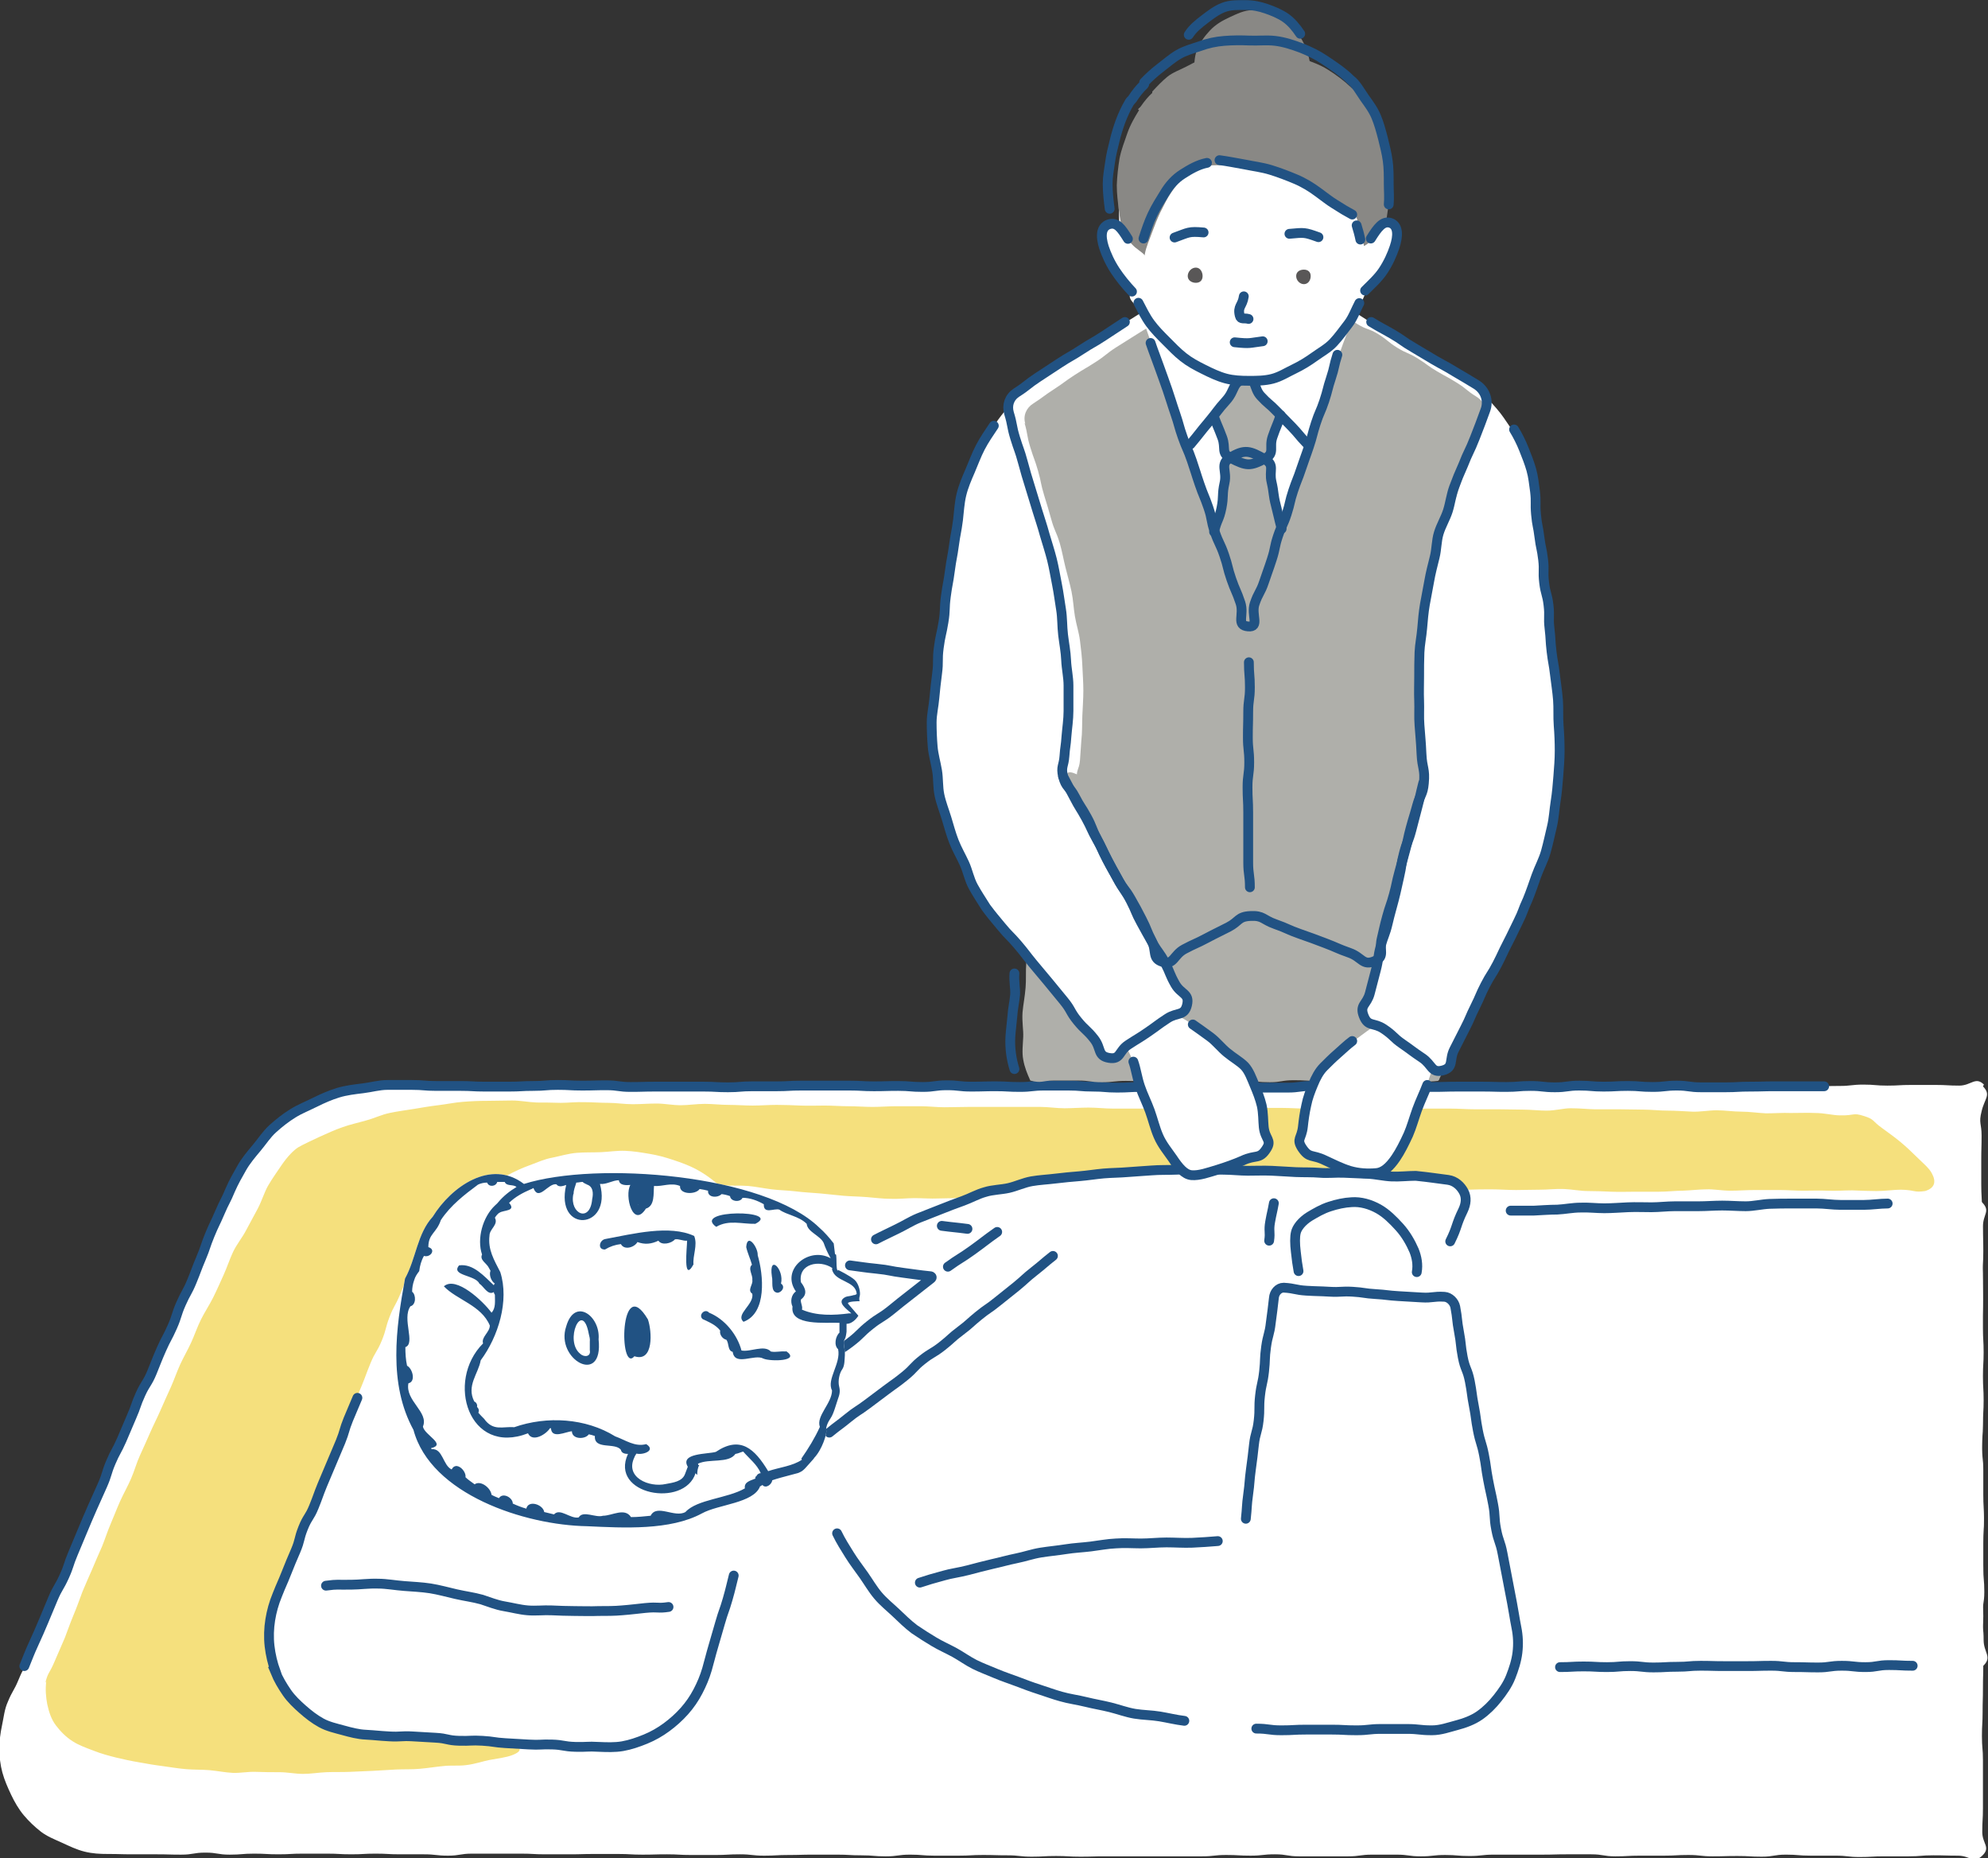
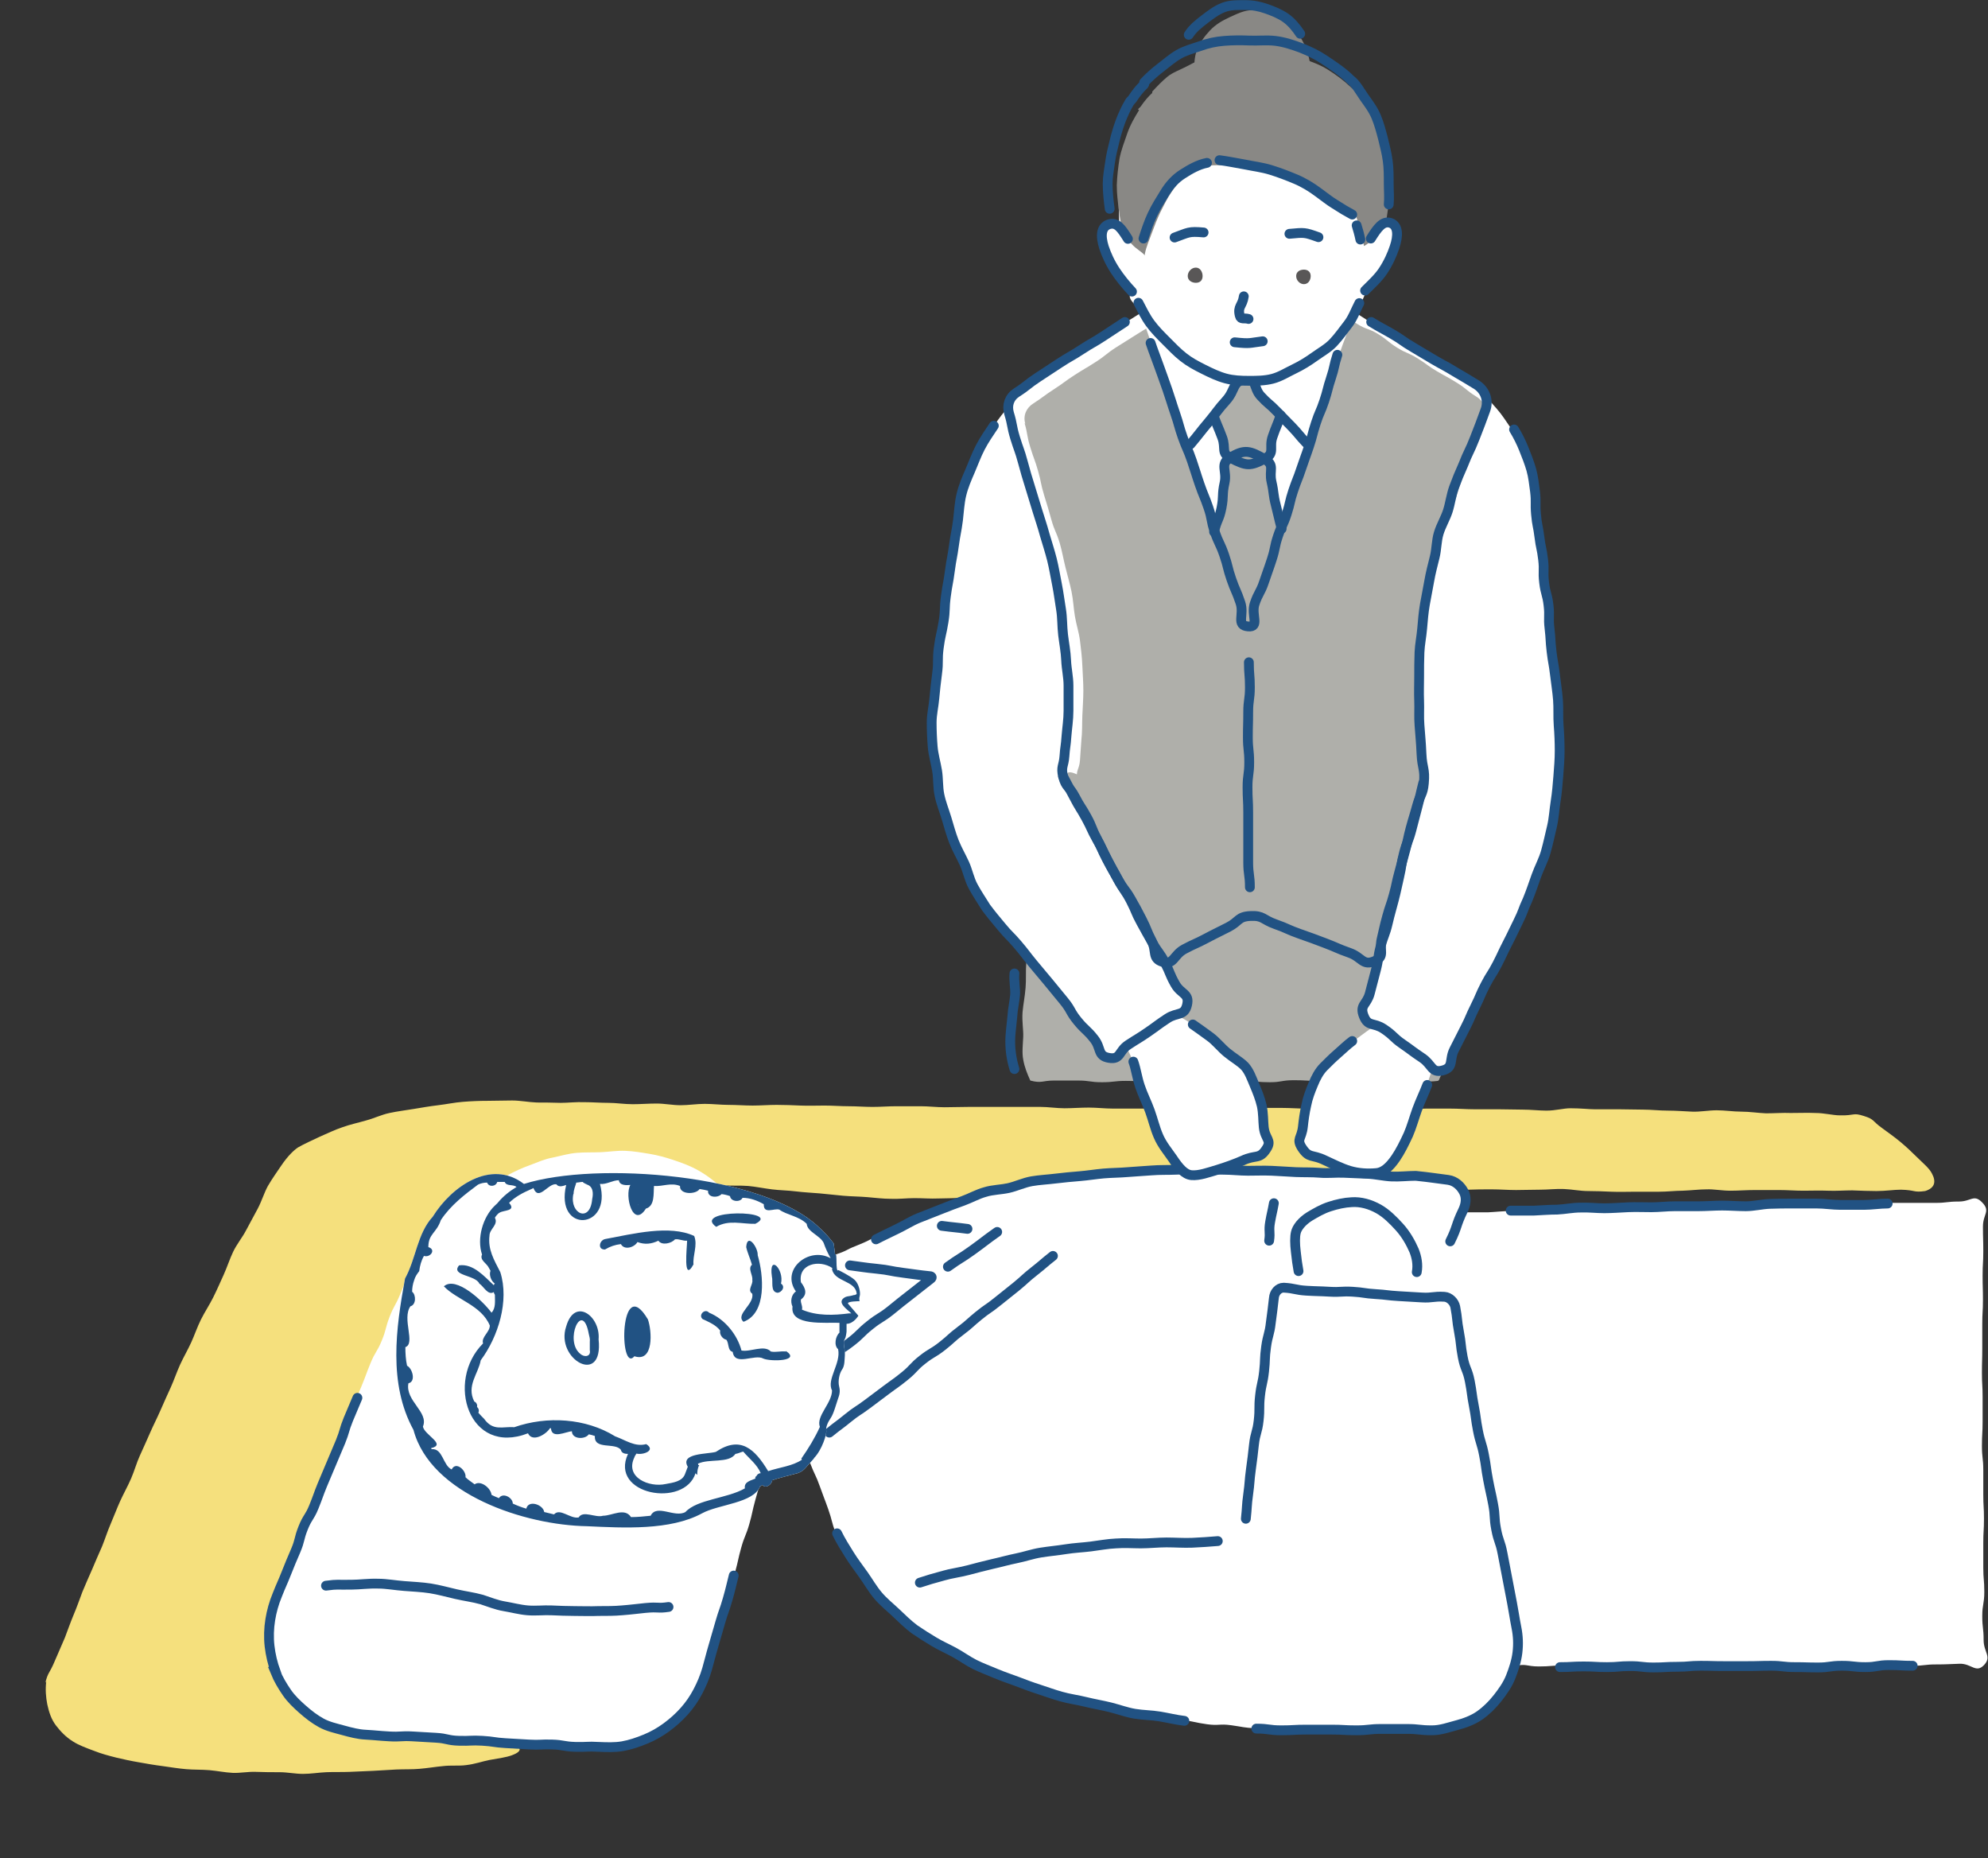
<svg xmlns="http://www.w3.org/2000/svg" id="_レイヤー_2" viewBox="0 0 58.85 55">
  <rect x="0" y="0" width="58.85" height="55" fill="#333333" stroke="none" />
  <g id="_レイヤー_1-2">
    <g>
      <g>
        <g>
-           <path d="M58.73,32.1c-.25-.25-.38,.03-.73,.03s-.35-.02-.71-.02-.35,0-.71,0-.36,.02-.71,.02-.36-.03-.71-.03-.36,.04-.71,.04-.36,.01-.71,.01-.36-.04-.71-.04-.36,0-.72,0-.36,.04-.72,.04-.36-.05-.71-.05-.36,0-.71,0-.36,0-.71,0-.36,0-.71,0-.36,.02-.71,.02-.36-.04-.71-.04-.36,0-.71,0-.36,.05-.71,.05-.36-.01-.71-.01-.36,.02-.71,.02-.36-.06-.71-.06-.36,.03-.71,.03-.36,.02-.71,.02-.36,0-.71,0-.36-.01-.72-.01-.36-.02-.72-.02-.36,0-.72,0-.36,.02-.72,.02-.36,0-.72,0-.36,.02-.71,.02-.36-.06-.71-.06-.36,0-.71,0-.36,.04-.71,.04-.36-.01-.71-.01-.36,.01-.72,.01-.36-.02-.72-.02-.36,0-.72,0-.36,0-.72,0-.36-.02-.72-.02-.36,.05-.72,.05-.36-.03-.72-.03-.36,0-.72,0-.36-.04-.72-.04-.36,.05-.72,.05-.36,0-.72,0-.36-.06-.72-.06-.36,0-.72,0-.36,.06-.71,.06-.36,0-.71,0-.36-.01-.71-.01-.36-.03-.72-.03-.36,.03-.72,.03-.36-.05-.72-.05-.36,0-.72,0-.36,.05-.72,.05-.36,0-.72,0-.36-.04-.72-.04-.36,0-.72,0-.36,0-.72,0-.36,.05-.72,.05-.36-.02-.72-.02-.36-.01-.72-.01-.36,.03-.72,.03-.36-.01-.72-.01-.36-.05-.73-.05-.36,.04-.73,.04c-.25,0-.5,0-.74,.03s-.48,.13-.71,.2-.48,.12-.7,.23-.45,.22-.65,.35-.39,.3-.58,.46-.38,.32-.54,.51-.26,.42-.39,.63-.28,.41-.38,.63c-.14,.33-.11,.34-.26,.67s-.17,.32-.31,.65-.12,.34-.26,.67-.16,.32-.3,.65-.15,.32-.29,.65-.1,.35-.24,.68-.16,.32-.3,.65-.14,.33-.29,.66-.12,.34-.26,.67-.15,.33-.29,.66-.13,.34-.27,.67-.2,.31-.34,.64-.11,.35-.25,.68-.16,.33-.3,.66-.17,.32-.31,.65-.09,.36-.23,.69-.18,.32-.32,.65-.14,.33-.28,.66-.12,.34-.27,.67-.15,.33-.29,.66-.12,.34-.26,.68-.17,.32-.31,.66-.18,.32-.32,.66c-.1,.22-.12,.46-.17,.69s-.08,.47-.08,.7,.03,.48,.09,.7,.16,.45,.26,.66,.22,.42,.37,.6,.33,.35,.51,.49,.41,.23,.63,.33,.42,.2,.66,.26,.46,.07,.7,.07c.36,0,.36,.01,.72,.01s.36,0,.72,0,.36,.01,.72,.01,.36-.06,.72-.06,.36,.06,.72,.06,.36-.03,.72-.03,.36,.02,.72,.02,.36-.02,.72-.02,.36,0,.72,0,.36,.02,.72,.02,.36-.02,.72-.02,.36,.02,.72,.02,.36,0,.71,0,.36,.04,.71,.04,.36-.06,.72-.06,.36,0,.72,0,.36,0,.72,0,.36,.02,.72,.02,.36,0,.72,0,.36-.01,.72-.01,.36,0,.72,0,.36,.02,.72,.02,.36-.01,.72-.01,.36,.02,.72,.02,.36,0,.72,0,.36-.02,.72-.02,.36,.04,.72,.04,.36-.02,.72-.02,.36-.01,.72-.01,.36,0,.72,0,.36,.02,.72,.02,.36,.03,.72,.03,.36-.05,.72-.05,.36,.03,.72,.03,.36,0,.72,0,.36-.02,.72-.02,.36,.01,.72,.01,.36,.04,.72,.04,.36-.02,.72-.02,.36,.02,.72,.02,.36-.01,.72-.01,.36,0,.72,0,.36,0,.72,0,.36,0,.72,0,.36,0,.72,0,.36-.04,.72-.04,.36,.02,.72,.02,.36-.04,.72-.04,.36,.06,.72,.06,.36,0,.72,0,.36,0,.72,0,.36-.05,.72-.05,.36,0,.72,0,.36,.05,.72,.05,.36-.04,.72-.04,.36,.03,.72,.03,.36-.04,.72-.04,.36,0,.72,0,.36,0,.72,0,.36-.01,.72-.01,.36,0,.72,0,.36,.06,.72,.06,.36-.02,.72-.02,.36,0,.72,0,.36-.02,.72-.02,.36,.04,.72,.04,.36-.01,.73-.01,.36,.02,.72,.02,.36-.06,.72-.06,.36,.03,.73,.03,.36,0,.73,0,.36,.04,.72,.04,.36-.02,.72-.02,.36,0,.73,0,.36-.03,.73-.03,.37,.01,.73,.01,.46,.25,.72,0,0-.35,0-.7,.02-.36,.02-.71,0-.36,0-.71,0-.36,0-.71-.03-.35-.03-.71,.02-.35,.02-.71,.01-.35,.01-.71,.01-.36,.01-.71-.03-.36-.03-.71,.03-.36,.03-.71-.03-.36-.03-.71,.03-.36,.03-.71-.04-.36-.04-.71,.05-.35,.05-.71-.05-.35-.05-.71,0-.35,0-.71,0-.36,0-.71,.03-.36,.03-.71,.02-.36,.02-.71-.02-.35-.02-.71,.02-.36,.02-.71-.02-.36-.02-.71,0-.36,0-.71,0-.36,0-.71-.02-.36-.02-.71,.01-.36,.01-.71-.02-.36-.02-.71-.02-.36-.02-.71,0-.36,0-.72,.01-.36,.01-.72-.09-.37,0-.72c.09-.39,.29-.48,.04-.74Z" style="fill:#fff;" />
          <path d="M1.34,49.81c.09-.35,.11-.24,.29-.67,.08-.19,.18-.41,.29-.67,.08-.21,.16-.44,.26-.68,.09-.21,.17-.44,.26-.68,.09-.22,.19-.44,.29-.67,.09-.22,.19-.44,.29-.67,.09-.22,.16-.45,.26-.68s.18-.45,.28-.67,.22-.43,.32-.66,.16-.46,.26-.68,.2-.44,.3-.67,.21-.44,.31-.67,.2-.45,.3-.67,.18-.46,.28-.68,.23-.44,.33-.66,.18-.46,.29-.68,.25-.43,.36-.65,.21-.45,.31-.67,.18-.47,.28-.68c.11-.23,.27-.42,.38-.63,.12-.23,.24-.44,.35-.65,.12-.23,.19-.47,.3-.67,.14-.24,.28-.43,.4-.61,.19-.28,.37-.45,.49-.53,.19-.11,.42-.21,.65-.32,.21-.09,.43-.2,.67-.28,.22-.08,.46-.13,.7-.2,.23-.06,.45-.17,.69-.22,.23-.05,.48-.08,.72-.12s.47-.08,.72-.11,.48-.08,.73-.1,.48-.03,.73-.03,.49-.01,.73-.01,.48,.05,.73,.06c.17,0,.41,0,.71,.01,.21,0,.45-.03,.71-.02,.22,0,.46,.02,.71,.02,.22,0,.46,.04,.71,.04,.23,0,.47-.02,.71-.02,.23,0,.47,.05,.71,.05,.23,0,.47-.04,.71-.04s.47,.03,.71,.03,.47,.02,.71,.02,.47-.02,.71-.02,.47,.01,.71,.02,.47,0,.71,0,.47,.02,.71,.02,.47,.02,.71,.02,.47-.02,.71-.02,.47,0,.71,0,.47,.03,.71,.03,.47-.01,.71-.01,.47,0,.71,0,.47,0,.71,0,.48,0,.71,0,.48,.04,.71,.04,.48-.02,.72-.02,.48,.03,.72,.03,.48,0,.71,0,.48,0,.72,0,.48-.02,.72-.02,.48,0,.72,0,.48,0,.72,0,.48,0,.71,0,.48,0,.71,0,.48,.02,.71,.02,.48,.04,.71,.04,.48,0,.71,0,.48-.04,.71-.04,.48,.04,.71,.05,.48-.05,.71-.05c.24,0,.48,0,.71,0,.25,0,.48,.02,.71,.02,.25,0,.49,0,.71,0,.25,0,.49,.01,.72,.01,.25,0,.49,.03,.71,.03,.27,0,.5-.07,.71-.07,.31,0,.55,.03,.71,.03,.22,0,.47,0,.72,0,.23,0,.47,.01,.72,.01,.24,0,.48,.03,.73,.03s.48,.02,.72,.03,.49-.04,.73-.04,.49,.04,.73,.04,.49,.04,.73,.05c.25,0,.5-.02,.73-.01,.26,0,.51-.01,.73,0,.27,0,.52,.07,.73,.07,.45,.01,.37-.09,.71,.02,.32,.1,.23,.14,.54,.36,.16,.12,.35,.25,.53,.4s.34,.3,.49,.45c.18,.18,.37,.33,.45,.49,.13,.24,.09,.43-.2,.52-.36,.05-.27-.03-.72-.04-.21,0-.45,.04-.72,.04-.22,0-.46-.01-.72-.02-.23,0-.47,.02-.72,.01s-.48,0-.72,0-.48-.02-.72-.02-.49,0-.72,0c-.25,0-.49,.02-.72,.02-.26,0-.5-.05-.72-.04-.2,0-.44,.03-.7,.04-.22,0-.45,.03-.7,.03-.22,0-.46,0-.7,0-.23,0-.46,.01-.7,0s-.47-.02-.7-.02-.47-.05-.71-.06-.47,.02-.71,.02-.48,.01-.71,.01c-.25,0-.48-.02-.71-.02-.25,0-.49,0-.7,.01-.26,0-.5,0-.7,.01-.36,.02-.6,.06-.68,.1-.06,.03-.32,.02-.72,.01-.2,0-.44-.03-.72-.04-.22-.01-.46-.04-.72-.06-.23-.01-.47-.02-.72-.04-.23-.01-.47,.01-.72,0-.23-.01-.48-.02-.72-.03s-.48-.05-.72-.06-.48-.05-.72-.06-.48,.01-.72,0-.48-.06-.72-.07-.49,0-.73,0-.49,0-.72-.01-.49,0-.72,0c-.25,0-.49,0-.72,0-.25,0-.49,0-.72,.01-.26,0-.5-.04-.72-.02-.27,.02-.51,.05-.72,.08-.3,.05-.52,.14-.68,.22-.18,.08-.41,.15-.68,.19-.21,.03-.45,.02-.71,.03-.22,.01-.46-.01-.7-.01-.23,0-.46,.03-.7,.02-.23,0-.46-.03-.7-.05s-.47-.02-.7-.04-.47-.05-.7-.07-.47-.03-.71-.06-.47-.03-.71-.06-.48-.08-.7-.1c-.25-.02-.49,0-.71-.02-.25-.02-.48-.09-.7-.1-.26-.01-.5,.03-.71,.03-.32,0-.55,.02-.69,.07-.14,.06-.38,.17-.68,.28-.2,.07-.44,.14-.7,.24-.22,.08-.47,.12-.71,.21-.22,.08-.45,.19-.68,.28s-.46,.18-.69,.27-.46,.19-.69,.29-.48,.17-.7,.27c-.23,.11-.44,.26-.65,.36-.23,.12-.47,.21-.67,.32-.24,.14-.45,.28-.62,.42-.25,.21-.41,.42-.43,.6-.02,.16-.07,.4-.17,.68-.07,.19-.19,.4-.29,.64-.09,.2-.15,.43-.25,.66-.09,.21-.17,.43-.27,.65s-.23,.41-.32,.63-.21,.42-.3,.64-.19,.44-.29,.65-.15,.46-.23,.67c-.09,.22-.23,.42-.31,.64-.09,.23-.15,.46-.22,.67-.08,.24-.12,.48-.17,.69-.06,.27-.09,.5-.08,.68,.01,.24-.01,.48,0,.74s0,.49,.01,.74,.06,.49,.1,.73,.11,.48,.21,.7,.19,.45,.37,.63c.16,.16,.38,.28,.62,.39,.2,.09,.43,.18,.7,.23,.25,.05,.52,.06,.77,.11s.51,.13,.76,.18c.26,.05,.53,.08,.77,.13,.27,.06,.52,.16,.75,.22,.3,.07,.56,.14,.74,.21,.4,.15,.51,.28,.13,.42-.16,.06-.39,.09-.67,.14-.2,.04-.42,.12-.68,.15-.21,.03-.45,0-.69,.03-.22,.02-.45,.06-.69,.08-.22,.02-.45,.01-.69,.02-.22,.01-.46,.03-.69,.04s-.46,.02-.69,.03-.46,0-.69,.01-.46,.05-.69,.05-.46-.05-.69-.05-.46,0-.7-.01-.47,.04-.69,.03-.46-.06-.69-.08c-.24-.02-.47-.01-.69-.03-.24-.02-.47-.06-.69-.09-.24-.03-.47-.07-.69-.11-.24-.04-.47-.09-.68-.14-.24-.06-.46-.12-.66-.2-.24-.09-.46-.17-.63-.28-.21-.13-.37-.3-.5-.47-.14-.18-.21-.4-.26-.63-.04-.21-.06-.43-.03-.68Z" style="fill:#f5e07d;" />
          <path d="M12.4,36.96c-.14,.34-.14,.34-.28,.68s-.14,.34-.28,.68-.18,.32-.31,.66-.09,.36-.23,.7-.19,.32-.33,.66-.13,.35-.27,.69-.15,.33-.29,.68-.09,.36-.23,.7-.14,.34-.28,.68-.18,.33-.32,.67-.1,.36-.24,.7-.17,.33-.31,.67-.17,.33-.31,.67-.1,.36-.24,.71-.13,.35-.27,.69c-.1,.24-.17,.49-.2,.74s-.04,.51,0,.77,.09,.51,.19,.75h-.03c.09,.23,.22,.41,.35,.6s.26,.38,.43,.53,.37,.27,.57,.38,.42,.17,.64,.23,.44,.14,.67,.15c.34,.02,.34,.03,.69,.04s.35-.03,.69-.01,.35,0,.69,.03,.34,.06,.69,.08,.34,0,.69,.02,.34,.05,.68,.07,.35-.04,.69-.02,.34,.07,.69,.09,.35-.05,.7-.03,.34,.07,.69,.08c.24,.01,.48,0,.71-.05s.46-.13,.68-.23,.43-.2,.62-.34,.37-.29,.53-.47,.28-.38,.4-.59,.26-.41,.32-.64c.1-.35,.07-.36,.17-.72s.11-.35,.21-.7,.11-.35,.21-.71,.08-.36,.18-.72,.08-.36,.18-.72,.14-.35,.24-.7,.08-.36,.18-.72,.1-.36,.2-.71,.1-.36,.2-.71,.1-.36,.2-.71,.11-.35,.21-.71,.12-.35,.22-.71,.1-.36,.2-.72,.1-.36,.2-.72c.07-.24,.06-.49,.07-.73s0-.49-.04-.73-.12-.48-.23-.7c0,0-.03,0-.04,0-.11-.23-.25-.43-.41-.62s-.35-.35-.55-.49-.41-.28-.65-.37-.48-.13-.73-.16c-.34-.04-.34-.04-.69-.08s-.34-.05-.68-.09-.34-.04-.69-.07-.34-.04-.68-.08-.35-.02-.69-.05-.34-.09-.68-.13-.35-.02-.69-.06-.35-.01-.69-.05c-.23-.03-.46-.06-.69-.04s-.45,.09-.67,.16-.42,.18-.62,.29-.37,.26-.54,.42-.3,.34-.43,.53-.25,.37-.34,.59Z" style="fill:#fff;" />
          <path d="M9.65,46.93c.38-.05,.29-.02,.77-.03,.22,0,.49-.04,.78-.03,.24,0,.5,.05,.77,.07,.25,.02,.51,.03,.77,.07,.25,.04,.5,.11,.76,.17s.51,.09,.76,.16c.22,.07,.43,.16,.67,.2s.45,.1,.69,.12,.47-.01,.7,0,.47,.02,.69,.02c.24,0,.47,.01,.7,0,.25,0,.48,0,.7-.02,.26-.02,.49-.05,.69-.07,.42-.04,.35,.02,.69-.03" style="fill:none; stroke:#215283; stroke-linecap:round; stroke-miterlimit:10; stroke-width:.29px;" />
          <path d="M29.69,38.35c-.11-.36-.34-.09-.71-.19s-.37-.11-.74-.21-.37-.09-.74-.2-.37-.11-.74-.21-.35-.18-.73-.25c-.24,.02-.47,.08-.69,.09-.24,.02-.47,0-.68,.02-.24,.01-.47,0-.68,.01-.25,0-.48,.07-.68,.07-.26,0-.46-.06-.65-.07-.05-.25-.17-.45-.24-.67-.08-.24-.17-.46-.29-.66-.12-.22-.27-.4-.42-.58s-.33-.35-.51-.5-.38-.29-.59-.4-.43-.19-.67-.27-.46-.14-.7-.18-.47-.08-.72-.09-.48,.03-.72,.04-.48,0-.72,.02-.47,.09-.71,.14c-.23,.04-.45,.14-.69,.23-.22,.08-.44,.18-.66,.3s-.44,.21-.64,.36-.4,.28-.58,.45-.33,.36-.5,.54-.32,.37-.46,.57-.28,.4-.4,.62-.23,.43-.32,.66-.16,.46-.22,.7-.11,.48-.13,.72,.02,.49,.04,.73,.02,.49,.09,.73c.07,.24,.15,.46,.25,.68s.22,.43,.34,.64,.29,.39,.44,.57,.32,.36,.49,.52,.37,.3,.57,.43,.41,.24,.63,.35,.43,.21,.66,.29,.46,.12,.7,.17,.47,.09,.71,.1,.48,.03,.72,0,.47-.07,.71-.12,.46-.12,.69-.21c.24-.08,.45-.2,.67-.3,.23-.11,.45-.21,.65-.34s.42-.26,.61-.41,.34-.35,.51-.53,.34-.35,.48-.55,.28-.39,.4-.61c.22,.02,.43,0,.66,.01s.45,.04,.66,.04c.23,0,.45,0,.67,0,.24,0,.46,0,.67,0,.25,0,.47-.03,.66-.04,.41-.01,.37,.15,.65-.02,.29-.18,.26-.23,.52-.46s.26-.23,.52-.46,.25-.24,.51-.47,.27-.22,.53-.46,.3-.19,.56-.42,.19-.34,.5-.5c.33-.17,.6-.11,.5-.44Z" style="fill:#fff;" />
-           <path d="M.72,49.31c.14-.34,.13-.34,.28-.67s.15-.33,.29-.66,.14-.34,.28-.67,.18-.32,.33-.65,.12-.35,.26-.68,.14-.34,.28-.67,.14-.34,.29-.68,.15-.33,.3-.67,.11-.35,.25-.68,.17-.32,.32-.66,.14-.34,.29-.68,.12-.35,.27-.68,.2-.31,.34-.65,.13-.34,.28-.68,.17-.32,.32-.66,.11-.35,.26-.69,.18-.32,.32-.66,.13-.35,.27-.68,.12-.35,.26-.69,.16-.34,.3-.67,.17-.33,.31-.67c.1-.23,.22-.44,.34-.65s.28-.4,.44-.59,.29-.4,.48-.57,.38-.32,.59-.45,.44-.22,.66-.33,.45-.21,.68-.28,.48-.1,.73-.13,.48-.1,.73-.1c.36,0,.36,0,.72,0s.36,.03,.72,.03,.36,0,.72,0,.36,.02,.72,.02,.36,0,.72,0,.36-.02,.72-.02,.36-.03,.72-.03,.36,.02,.72,.02,.36-.01,.72-.01,.36,.05,.72,.05,.36-.01,.72-.01,.36,0,.72,0,.36,0,.72,0,.36,.02,.72,.02,.36-.03,.72-.03,.36,0,.72,0,.36-.02,.72-.02,.36,0,.72,0,.36,0,.72,0,.36,.02,.72,.02,.36-.01,.72-.01,.36,.03,.72,.03,.36-.05,.72-.05,.36,.04,.72,.04,.36-.01,.72-.01,.36,.02,.72,.02,.36-.04,.72-.04,.36,0,.72,0,.36,.03,.72,.03,.36,.03,.72,.03,.36-.02,.72-.02,.36,.02,.72,.02,.36-.03,.72-.03,.36-.03,.72-.03,.36,0,.72,0,.36,.06,.72,.06,.36,0,.72,0,.36-.05,.72-.05,.36,.03,.72,.03,.36-.02,.72-.02,.36,0,.72,0,.36,.02,.72,.02,.36,0,.72,0,.36-.01,.72-.01,.36,0,.72,0,.36,.01,.72,.01,.36-.03,.72-.03,.36,.04,.72,.04,.36-.05,.72-.05,.36,.03,.72,.03,.36-.02,.72-.02,.36,.03,.73,.03,.36-.04,.72-.04,.36,.05,.72,.05,.36,0,.72,0,.36-.02,.73-.02,.36-.01,.73-.01,.36,0,.73,0,.36,0,.73,0" style="fill:none; stroke:#215283; stroke-linecap:round; stroke-miterlimit:10; stroke-width:.29px;" />
          <path d="M55.88,35.64c-.25,0-.49,0-.74,0s-.49,0-.74,0-.49,.03-.74,.03-.49,.02-.74,.02-.49,.01-.74,.02-.5,0-.74,0-.5-.04-.75-.04-.5,.04-.74,.05-.5-.04-.74-.03-.5,.02-.74,.03-.5,.07-.74,.07-.5,.01-.74,.02c-.25,0-.5-.01-.74,0-.25,0-.5-.03-.74-.03-.26,0-.5,.05-.74,.06-.26,0-.5,.03-.73,.04-.27,0-.53,0-.75,0,.09-.19,.07-.4,0-.58s-.23-.29-.44-.32c-.48-.06-.48-.11-.96-.16-.23,0-.47-.02-.71-.03s-.47-.04-.71-.05-.47-.02-.71-.03-.47,0-.7-.02-.47,.02-.71,0-.47-.03-.71-.03-.47-.02-.71-.03-.47,0-.71,0-.47-.02-.71-.02-.48,.02-.71,.02-.48,0-.72,0-.48,.01-.72,.02-.48,.03-.71,.04-.48,.02-.71,.05-.47,.08-.7,.11-.47,.07-.7,.11-.47,.09-.69,.14-.48,.06-.7,.13c-.23,.06-.45,.18-.69,.27s-.48,.13-.71,.22-.44,.22-.67,.32-.46,.21-.67,.31c-.23,.11-.45,.24-.66,.34-.24,.13-.49,.2-.67,.3-.39,.21-.95,.23-.62,.39,.31,.15,.35,.03,.69,.06,.39,.04,.39,.07,.79,.11s.4,.02,.79,.07,.39,.06,.79,.1c.05,0,.05,.05,.02,.08-.3,.23-.27,.27-.57,.5s-.32,.2-.62,.43-.31,.22-.61,.45-.28,.25-.58,.49-.28,.26-.58,.5-.34,.18-.64,.42c-.06,.05-.04,.07-.1,.12-.18,.15-.29,.36-.35,.58s-.07,.45,0,.68c.12,.34,.11,.35,.23,.68s.14,.33,.27,.67,.16,.33,.28,.67,.13,.34,.25,.68,.09,.36,.22,.7c.11,.22,.25,.42,.37,.63s.26,.41,.4,.61,.26,.41,.42,.6,.33,.37,.51,.53,.4,.28,.6,.42c.18,.14,.35,.3,.54,.42s.39,.24,.59,.35,.4,.22,.61,.32,.41,.19,.63,.28,.43,.16,.64,.24,.44,.13,.66,.2,.44,.13,.66,.19c.24,.07,.48,.13,.72,.19s.48,.12,.72,.17,.48,.13,.73,.18,.5,.05,.74,.09,.49,.09,.74,.12c.35,.04,.35,.07,.71,.12s.36-.02,.72,.03,.35,.07,.71,.09,.37,.03,.74,.03,.37-.02,.74-.02,.37,0,.74,0,.37,.03,.74,.03,.37-.03,.74-.03,.37,0,.75,0,.37,.03,.75,.03c.23,0,.45-.04,.66-.1s.42-.15,.61-.26,.37-.25,.53-.4,.29-.34,.4-.53,.2-.37,.26-.58c.35-.1,.36,0,.73,0s.37-.03,.74-.03,.37,0,.73,0,.37,.01,.73,.01,.37-.03,.73-.03,.37,.05,.74,.05,.37-.03,.74-.03,.37-.03,.74-.03,.37,0,.74,0,.37,.03,.74,.03,.37-.02,.74-.02,.37-.02,.74-.02,.37,.02,.74,.02,.37,0,.74,0,.37-.03,.74-.03,.37,.06,.74,.06c.35,0,.35-.04,.69-.04s.35-.01,.7-.02,.48,.29,.72,.04-.01-.38-.01-.74-.04-.36-.04-.71,.06-.36,.06-.72-.03-.36-.03-.72,0-.36,0-.72,.02-.36,.02-.72-.02-.36-.02-.72,0-.36,0-.72-.04-.36-.04-.72,.02-.36,.02-.72,0-.36,0-.72-.02-.36-.02-.72,.01-.36,.01-.72,0-.36,0-.72,.02-.36,.02-.72-.01-.36-.01-.72,.02-.36,.02-.72-.01-.36-.01-.73,.23-.45-.02-.71-.33-.03-.69-.03-.35,.04-.7,.04-.35,0-.71,0-.35,0-.71,0Z" style="fill:#fff;" />
          <path d="M24.55,42.4c.27-.22,.28-.21,.55-.43s.29-.2,.57-.41,.28-.21,.56-.42,.29-.2,.56-.42,.24-.26,.52-.48,.3-.18,.58-.4,.26-.24,.54-.45,.27-.23,.54-.45,.29-.2,.56-.42,.28-.22,.55-.44,.26-.24,.54-.46,.27-.23,.55-.45" style="fill:none; stroke:#215283; stroke-linecap:round; stroke-miterlimit:10; stroke-width:.29px;" />
          <path d="M27.23,46.84c.35-.11,.27-.09,.71-.21,.2-.06,.45-.09,.72-.16,.22-.06,.46-.12,.71-.18,.23-.05,.47-.12,.72-.17s.47-.13,.72-.17,.49-.06,.74-.1,.5-.05,.74-.08,.5-.08,.74-.09c.26-.02,.51,0,.74,0,.25,0,.51-.03,.76-.03s.51,.02,.76,.01,.51-.03,.76-.05" style="fill:none; stroke:#215283; stroke-linecap:round; stroke-miterlimit:10; stroke-width:.29px;" />
          <path d="M35.06,50.93c-.25-.03-.49-.09-.73-.13s-.5-.04-.74-.08-.48-.13-.72-.19-.49-.1-.73-.16-.49-.09-.73-.16c-.22-.06-.43-.14-.65-.21s-.43-.15-.64-.23-.43-.15-.64-.24-.43-.17-.63-.27-.39-.24-.59-.35-.41-.2-.61-.32-.39-.24-.58-.37c-.2-.15-.37-.32-.55-.49s-.37-.32-.53-.51-.28-.4-.42-.6-.29-.39-.42-.6-.26-.41-.37-.64" style="fill:none; stroke:#215283; stroke-linecap:round; stroke-linejoin:round; stroke-width:.29px;" />
          <path d="M41.89,37c-.1-.23-.3-.44-.49-.65s-.4-.38-.63-.5c-.25-.14-.5-.21-.77-.2-.21,.01-.44,0-.65,.07-.22,.07-.4,.22-.57,.33-.24,.15-.39,.31-.43,.45-.03,.14,0,.43,.04,.73,.05,.37,0,.37,.06,.73,.02,.14-.08,.23,.05,.28,.36,.15,.4-.01,.79,.01s.39,.07,.78,.09,.39,.04,.79,.07,.39,.06,.78,0c.1-.19,.21-.41,.27-.66s.07-.52-.03-.74Z" style="fill:#fff;" />
          <path d="M24,40.66c.3-.23,.26-.28,.56-.51s.32-.2,.62-.43,.27-.26,.57-.5,.32-.2,.62-.44,.29-.24,.59-.47,.3-.24,.6-.47c.04-.03,.02-.07-.03-.07-.39-.04-.39-.05-.79-.1s-.39-.08-.79-.12-.39-.05-.79-.1" style="fill:none; stroke:#215283; stroke-linecap:round; stroke-linejoin:round; stroke-width:.29px;" />
          <path d="M37.19,51.16c.37,0,.37,.05,.74,.05s.37-.02,.74-.02,.37,0,.74,0,.37,.02,.74,.02,.37-.04,.74-.04,.37,0,.75,0,.37,.04,.75,.04c.26,0,.5-.09,.73-.15s.48-.15,.68-.29,.38-.32,.53-.51,.3-.4,.39-.63,.17-.47,.2-.72,.02-.49-.03-.74c-.07-.36-.06-.36-.13-.73s-.07-.36-.14-.73-.07-.36-.14-.73-.12-.35-.19-.72-.02-.37-.09-.74-.08-.36-.15-.73-.05-.37-.12-.73-.11-.36-.18-.72-.05-.37-.12-.73-.05-.37-.12-.73-.14-.35-.21-.72-.04-.37-.11-.74-.04-.37-.11-.74c-.03-.15-.17-.29-.32-.3-.34-.02-.34,.04-.68,.02s-.34-.02-.68-.04-.34-.04-.68-.06-.34-.05-.68-.07-.34,.02-.68,0-.34-.01-.68-.03-.34-.07-.68-.09c-.16,0-.28,.15-.29,.31q-.04,.36-.09,.72c-.04,.36-.09,.36-.14,.72s-.02,.37-.06,.73-.08,.36-.12,.72,0,.37-.04,.73-.1,.36-.14,.72-.04,.36-.09,.73-.03,.37-.08,.73-.03,.37-.07,.73" style="fill:none; stroke:#215283; stroke-linecap:round; stroke-miterlimit:10; stroke-width:.29px;" />
          <path d="M55.88,35.62c-.23,0-.47,.04-.7,.04s-.47,0-.7,0-.47-.04-.7-.04-.47,0-.7,0-.47,0-.7,.01-.47,.07-.7,.07-.47-.02-.7-.02-.47,.02-.7,.02-.47,0-.7,0-.47,.03-.69,.03-.47-.01-.7,0-.47,.03-.7,.03-.47-.03-.7-.02c-.24,0-.47,.05-.69,.06-.24,0-.47,.02-.69,.03-.24,0-.47,0-.69,0" style="fill:none; stroke:#215283; stroke-linecap:round; stroke-miterlimit:10; stroke-width:.29px;" />
          <path d="M46.18,49.34c.35,0,.35-.02,.7-.02s.35,.02,.69,.02,.35-.03,.69-.03,.35,.04,.69,.04,.35-.02,.7-.02,.35-.03,.69-.03,.35,.01,.69,.01,.35,0,.7,0,.35-.01,.7-.01,.35,.04,.7,.04,.35,.01,.69,.01,.35-.05,.7-.05,.35,.04,.7,.04,.35-.06,.7-.06,.35,.02,.7,.02" style="fill:none; stroke:#215283; stroke-linecap:round; stroke-miterlimit:10; stroke-width:.29px;" />
          <path d="M42.93,36.74c.22-.44,.16-.47,.38-.92,.09-.19,.11-.38,.02-.55s-.25-.32-.46-.35c-.48-.06-.48-.07-.96-.12-.23,0-.47,.03-.71,.02s-.47-.07-.71-.08-.47-.02-.71-.03-.47,.02-.71,0-.47-.01-.71-.02-.47-.03-.71-.04-.47,0-.71,0-.47-.03-.71-.03-.48-.02-.71-.02-.48,.01-.71,.02-.48,0-.72,.02-.48,.03-.71,.05-.48,.02-.71,.04-.47,.06-.71,.08-.47,.04-.71,.07-.48,.04-.71,.08-.46,.15-.68,.2-.48,.05-.7,.12c-.22,.06-.43,.18-.65,.26s-.44,.16-.66,.25-.44,.17-.66,.26-.42,.22-.63,.32c-.22,.11-.44,.21-.63,.31" style="fill:none; stroke:#215283; stroke-linecap:round; stroke-miterlimit:10; stroke-width:.29px;" />
          <path d="M37.71,35.61c-.05,.28-.06,.27-.11,.55s.01,.29-.03,.56" style="fill:none; stroke:#215283; stroke-linecap:round; stroke-miterlimit:10; stroke-width:.29px;" />
          <path d="M28.06,37.49c.36-.26,.38-.24,.74-.5s.35-.27,.72-.53" style="fill:none; stroke:#215283; stroke-linecap:round; stroke-miterlimit:10; stroke-width:.29px;" />
          <path d="M27.88,36.28c.38,.05,.38,.04,.76,.09" style="fill:none; stroke:#215283; stroke-linecap:round; stroke-miterlimit:10; stroke-width:.29px;" />
          <path d="M10.58,41.37c-.13,.32-.14,.32-.27,.64s-.1,.34-.23,.66-.14,.32-.27,.64-.14,.32-.27,.64-.12,.33-.25,.65-.19,.3-.32,.63-.08,.34-.22,.67-.14,.32-.27,.65-.14,.32-.27,.65c-.1,.24-.17,.49-.21,.74s-.05,.52-.02,.78,.09,.51,.18,.76h-.01c.09,.22,.21,.42,.34,.61s.3,.35,.47,.5,.35,.29,.55,.4,.43,.16,.65,.22,.44,.12,.67,.13c.34,.02,.34,.03,.69,.05s.35-.02,.69,0,.34,.02,.69,.04,.34,.08,.69,.09,.35-.02,.69,0,.34,.05,.68,.07,.34,.02,.69,.04,.35-.01,.69,0,.34,.06,.69,.07,.35-.02,.69,0c.24,.01,.48,.02,.71-.02s.46-.12,.68-.21,.43-.21,.62-.35,.37-.3,.53-.48,.29-.37,.4-.58,.2-.42,.27-.66c.1-.35,.09-.35,.19-.69s.1-.34,.2-.69,.12-.34,.22-.69,.09-.35,.18-.7" style="fill:none; stroke:#215283; stroke-linecap:round; stroke-miterlimit:10; stroke-width:.29px;" />
          <path d="M41.94,37.65c.04-.22,0-.44-.08-.64-.1-.23-.24-.48-.43-.69s-.39-.41-.62-.54c-.25-.14-.53-.22-.8-.2-.21,.01-.44,.06-.65,.13-.22,.07-.42,.19-.59,.29-.24,.15-.38,.34-.41,.48-.03,.12-.03,.33,0,.57,.02,.2,.05,.41,.08,.57" style="fill:none; stroke:#215283; stroke-linecap:round; stroke-linejoin:round; stroke-width:.29px;" />
        </g>
        <g>
          <path d="M42.6,31.96c.03-.09,.08-.16,.1-.26,.05-.22,.09-.46,.13-.71,.04-.23,.06-.47,.09-.72,.03-.23,.08-.47,.11-.72s-.02-.48,0-.73,.11-.47,.12-.71-.02-.49,0-.73,.04-.48,.05-.72,.02-.49,.03-.73,.03-.49,.04-.72,.02-.49,.03-.72c0-.25,0-.5,0-.73,0-.26,0-.5,0-.73,0-.27,0-.52,0-.72,0-.45,.35-.53,.02-.68s-.34-.06-.7-.09-.36-.05-.72-.09-.36-.03-.72-.06-.36,0-.72-.04-.36-.05-.71-.08-.36,0-.72-.03-.36-.03-.72-.06-.36-.07-.72-.1-.36-.04-.72-.08-.36-.02-.72-.05-.36-.01-.72-.05-.36-.05-.72-.08-.36,.02-.72,0-.36-.09-.72-.12-.37,.02-.73-.01-.36-.09-.72-.12-.37-.11-.72-.01-.04,.24-.09,.69c-.02,.21-.03,.45-.05,.72-.02,.22-.04,.46-.06,.72-.02,.23-.08,.47-.1,.72-.02,.23-.03,.48-.05,.73s0,.48-.01,.73-.1,.48-.12,.72,0,.49-.01,.74-.1,.48-.12,.72,.02,.5,0,.73c-.02,.25-.09,.49-.11,.72-.02,.25,0,.5-.02,.73-.02,.26-.07,.5-.09,.73-.02,.28,.03,.53,.02,.73-.01,.23-.04,.46,0,.67,.04,.23,.12,.42,.21,.62,.34,.09,.35,0,.7,0s.35,0,.71,0,.35,.05,.71,.05,.35-.04,.71-.04,.35,.02,.71,.02,.35-.02,.71-.02,.36,.02,.71,.02,.35-.01,.71-.01,.35,0,.71,0,.36,.03,.71,.03,.35-.06,.71-.06,.35,.02,.71,.02,.35,.03,.71,.03,.36-.05,.71-.05,.36,0,.71,0,.36,.02,.72,.02,.36,.04,.71,0Z" style="fill:#afafaa;" />
          <path d="M39.18,8.69c.33,.09,.31,.12,.6,.3s.27,.22,.56,.4,.28,.2,.57,.38,.32,.14,.61,.32,.27,.22,.57,.4,.31,.16,.6,.34,.27,.21,.57,.4c.2,.12,.41,.22,.58,.37s.32,.33,.47,.5,.27,.36,.4,.55,.28,.37,.37,.58,.16,.43,.22,.65,.09,.45,.12,.68q.04,.34,.08,.68c.04,.34,.01,.34,.05,.68s.04,.34,.08,.68,.09,.33,.13,.67,0,.35,.03,.68,.07,.34,.11,.68,.02,.34,.06,.68,.06,.34,.1,.68c.03,.25,.02,.51,.04,.76s.07,.5,.08,.75,.04,.5,.03,.76-.02,.5-.04,.76-.04,.5-.08,.75-.13,.48-.19,.73-.08,.49-.15,.74-.16,.47-.24,.72-.13,.49-.23,.73c-.15,.32-.16,.32-.32,.63s-.18,.3-.34,.62-.14,.32-.3,.64-.21,.29-.36,.6-.16,.32-.31,.63-.15,.32-.31,.64-.15,.32-.3,.64,.04,.56-.3,.65-.28-.23-.57-.43-.32-.16-.62-.36-.29-.22-.58-.42-.45-.07-.58-.4,.05-.34,.14-.69,.1-.34,.19-.69,.1-.34,.18-.69,.08-.35,.17-.69,.09-.34,.18-.69,.07-.35,.16-.69,.09-.35,.18-.69,.09-.35,.18-.69,.07-.35,.16-.7,.39-.39,.18-.68-.33-.05-.69-.06-.35,.04-.71,.03-.35-.05-.7-.05-.35,.02-.71,0-.36,0-.71-.01-.35-.03-.71-.03-.36,.04-.71,.03-.36-.03-.71-.03-.36,0-.71,0-.35-.02-.71-.02-.35-.04-.71-.05-.36,.03-.71,.02-.36,0-.71-.01-.36-.04-.71-.05-.53-.31-.72-.01,.15,.32,.31,.63,.19,.29,.35,.6,.17,.3,.34,.61,.14,.32,.3,.63,.2,.28,.37,.59,.18,.3,.34,.61,.14,.32,.31,.63,.19,.3,.35,.6,.16,.31,.33,.62,.17,.31,.33,.62,.4,.29,.32,.63-.3,.2-.58,.4-.31,.17-.6,.37-.25,.25-.54,.45-.25,.43-.6,.37-.25-.27-.47-.55-.2-.3-.42-.58-.24-.27-.47-.55-.24-.27-.47-.55-.21-.3-.43-.58-.21-.3-.43-.58-.25-.27-.47-.55-.25-.26-.47-.55c-.13-.2-.21-.44-.33-.65s-.24-.42-.34-.63-.22-.43-.3-.66-.12-.47-.18-.7-.17-.45-.22-.69-.08-.48-.11-.71-.02-.48-.04-.72-.08-.48-.08-.72,.06-.48,.08-.72,.02-.48,.05-.72c.05-.38,.04-.38,.09-.76s.06-.38,.11-.75,.07-.38,.12-.76,.06-.38,.12-.76,.04-.38,.09-.76,.02-.39,.07-.77c.03-.24,.12-.46,.18-.69s.15-.45,.23-.67,.17-.44,.28-.65,.2-.43,.33-.63,.27-.4,.42-.58,.3-.37,.48-.53,.36-.32,.55-.46,.41-.24,.61-.37c.28-.17,.29-.17,.57-.35s.28-.18,.56-.35,.26-.22,.54-.4,.29-.17,.57-.35,.29-.17,.57-.35,.26-.24,.59-.33c.35-.1,.37-.03,.73-.03s.37,.04,.73,.04,.37,0,.74,0,.37,0,.74,0,.37,.02,.74,0,.37-.07,.73,.03Z" style="fill:#fff;" />
          <path d="M30.33,12.52c.1,.35,.06,.36,.17,.72s.13,.35,.23,.7,.07,.36,.18,.72,.11,.35,.21,.71,.14,.34,.25,.7c.07,.24,.11,.48,.17,.72s.13,.48,.18,.72,.06,.49,.1,.73,.12,.48,.15,.72,.06,.49,.07,.74,.03,.49,.03,.74-.02,.49-.03,.74,0,.49-.03,.74c-.02,.29-.02,.29-.04,.58s-.14,.3-.07,.58c.09,.37,.2,.32,.38,.66s.13,.36,.3,.7,.22,.31,.4,.65,.15,.35,.32,.68,.2,.32,.38,.66,.15,.35,.32,.69,.18,.33,.36,.67,.02,.53,.38,.65c.33,.12,.31-.15,.62-.32s.31-.17,.62-.33,.3-.18,.61-.35,.28-.27,.63-.29c.38-.02,.36,.1,.71,.23s.37,.11,.72,.24,.35,.16,.71,.29,.35,.15,.71,.28,.37,.41,.71,.23,.09-.35,.19-.72,.11-.36,.21-.73,.08-.37,.18-.74,.13-.36,.23-.73,.07-.38,.17-.74,.12-.36,.22-.73,.14-.36,.18-.74c.04-.42-.01-.42-.04-.84s0-.42-.03-.84c-.01-.23-.06-.47-.06-.7s-.02-.47-.02-.7,.03-.47,.05-.7,.03-.47,.05-.7,.06-.46,.1-.7,.07-.46,.11-.69,.11-.46,.16-.68,.1-.46,.16-.68,.15-.44,.22-.67,.16-.44,.24-.66,.13-.45,.22-.67c.16-.4,.17-.39,.33-.8s.18-.39,.34-.79c.11-.28-.05-.59-.3-.74-.29-.18-.27-.22-.56-.4s-.3-.17-.59-.34-.28-.2-.57-.38-.32-.14-.61-.32-.27-.22-.56-.4-.33-.12-.62-.3-.27-.21-.57-.39-.26-.26-.59-.36-.35,0-.7,0-.35-.04-.7-.05-.35-.06-.7-.07-.35,.03-.71,.02-.37-.16-.71-.07-.29,.24-.6,.44-.3,.2-.61,.4-.32,.18-.63,.38-.31,.19-.62,.39-.29,.23-.6,.43-.32,.19-.63,.39-.3,.22-.61,.42-.3,.22-.61,.42c-.21,.13-.31,.36-.24,.6Z" style="fill:#afafaa;" />
          <path d="M33.51,8.6c-.21,.28,.13,.35,.25,.68s.13,.32,.24,.65,.11,.33,.23,.66,.13,.32,.25,.65,.11,.33,.22,.67,.11,.33,.22,.66,.08,.34,.19,.67,.16,.32,.28,.65,.11,.33,.22,.66,.09,.34,.21,.67,.1,.34,.21,.67,.11,.33,.23,.66,.17,.31,.29,.65,.05,.36,.17,.69-.09,.68,.26,.67,.08-.36,.2-.7,.12-.34,.23-.68,.12-.34,.23-.67,.11-.34,.22-.68,.16-.32,.27-.66,.12-.34,.23-.68,.06-.36,.17-.7,.12-.34,.24-.68,.17-.32,.28-.66,.08-.35,.19-.69,.14-.33,.25-.67,.07-.35,.19-.7,.13-.34,.25-.68,.08-.35,.19-.7,.49-.4,.27-.68-.38,.04-.76,.06-.38,.02-.76,.04-.38-.03-.76-.02-.38,.03-.76,.04-.38,.01-.75,.02-.38,.02-.76,.03-.38,.05-.76,.06-.39,.08-.76,0c-.42-.08-.55-.29-.79,0Z" style="fill:#fff;" />
          <path d="M36.9,11.31c-.35,0-.24,.25-.48,.5s-.43,.16-.5,.5,.16,.32,.28,.64-.08,.5,.22,.65c.46,.23,.59,.26,1.05,.02,.3-.16,.11-.35,.22-.67s.3-.33,.22-.66-.32-.19-.51-.48c-.21-.31-.15-.49-.49-.49Z" style="fill:#afafaa;" />
          <path d="M36.42,13.58c-.31,.19-.07,.37-.14,.73s-.09,.36-.17,.72-.17,.36-.15,.73,.13,.34,.25,.67,.12,.34,.25,.68,.1,.35,.22,.69-.11,.71,.25,.69,.11-.37,.24-.73,.14-.35,.27-.7,.13-.35,.26-.71,.23-.33,.26-.71c.02-.35-.08-.34-.17-.69s-.1-.34-.18-.68,.07-.42-.15-.7c-.33-.42-.6-.26-1.04,0Z" style="fill:#afafaa;" />
          <path d="M38.67,13.11c-.22-.23-.21-.25-.43-.48s-.23-.23-.45-.46-.25-.21-.47-.45-.12-.55-.44-.5c-.41,.06-.3,.32-.58,.63s-.26,.33-.53,.65-.26,.33-.53,.65" style="fill:none; stroke:#215283; stroke-linecap:round; stroke-linejoin:round; stroke-width:.29px;" />
          <path d="M40.8,6.56c0,.25,.04,.51,0,.75s-.14,.49-.2,.72-.12,.49-.21,.72-.25,.44-.38,.64-.29,.41-.45,.59-.31,.4-.5,.55-.44,.24-.66,.35-.44,.24-.68,.3-.49,.12-.74,.12-.49-.08-.73-.15-.46-.16-.69-.28-.43-.23-.63-.39-.35-.34-.52-.53-.34-.36-.48-.57-.2-.45-.31-.68-.19-.45-.26-.69-.18-.46-.22-.71-.01-.49-.01-.75-.03-.51,0-.75,.09-.5,.15-.74,.18-.47,.27-.7,.19-.47,.32-.68,.33-.38,.49-.57,.31-.4,.51-.55,.42-.29,.64-.4,.47-.17,.71-.23,.49-.13,.74-.13,.5,.08,.74,.14,.48,.13,.71,.24,.45,.22,.65,.38,.38,.33,.55,.52,.32,.39,.45,.6,.2,.45,.3,.69,.18,.46,.25,.7,.14,.48,.17,.73,.01,.5,.01,.75Z" style="fill:#fff;" />
          <path d="M38.8,2.18c0,.25,0,.49-.09,.7-.09,.23-.21,.44-.37,.61s-.36,.33-.57,.43-.45,.16-.7,.16-.49-.05-.7-.15-.41-.26-.57-.43-.25-.4-.34-.62-.11-.45-.11-.69,0-.49,.08-.7c.09-.23,.23-.42,.39-.59s.36-.29,.58-.39,.43-.21,.68-.21,.46,.11,.68,.21,.42,.21,.58,.39,.27,.38,.35,.61,.11,.44,.11,.69Z" style="fill:#898885;" />
          <path d="M37.38,10.1c-.41,.05-.35,.08-.83,.03" style="fill:none; stroke:#215283; stroke-linecap:round; stroke-linejoin:round; stroke-width:.29px;" />
          <path d="M36.82,8.77c-.04,.29-.19,.29-.12,.57,.03,.13,.13,.06,.26,.1" style="fill:none; stroke:#215283; stroke-linecap:round; stroke-linejoin:round; stroke-width:.29px;" />
          <path d="M41.16,5.46c0-.27-.07-.53-.11-.78-.05-.27-.09-.53-.18-.77-.09-.26-.25-.48-.38-.69-.15-.24-.29-.48-.48-.62-.22-.21-.46-.39-.72-.55-.21-.13-.45-.22-.69-.3-.24-.09-.49-.18-.74-.21-.24-.03-.49-.02-.73-.03s-.49,0-.73,.03-.48,.08-.71,.16c-.2,.07-.38,.17-.57,.27s-.4,.17-.56,.3-.31,.29-.45,.44c0,0,0,.03,0,.04-.12,.11-.23,.24-.34,.4-.03,.04-.08,.07-.08,.09,0,0,.03,.02,.03,.02-.13,.21-.26,.43-.35,.69-.08,.24-.18,.48-.23,.75-.04,.25-.07,.51-.08,.78,0,.25,.03,.49,.06,.72,.03,.25,.07,.49,.13,.7,.07,.26,.18,.48,.27,.66,.17,.39-.04,.66,.31,.65,0-.23,.02-.48,.06-.69,.04-.22,.14-.43,.21-.63,.08-.22,.16-.42,.25-.61,.11-.21,.2-.41,.32-.58,.11-.17,.24-.34,.4-.46s.34-.24,.54-.3,.4-.05,.61-.05c.31,0,.31-.03,.63-.01,.25,.04,.52,.07,.79,.14s.51,.18,.75,.28,.5,.22,.71,.37c.18,.13,.33,.26,.48,.35,.2,.12,.37,.2,.52,.27,.08,.18,.13,.39,.18,.61,.05,.2,.12,.4,.14,.63,.02,.2-.02,.41-.04,.63,.36-.01,.16-.22,.34-.62,.08-.19,.18-.41,.25-.67,.06-.21,.08-.45,.12-.7,.03-.22,.09-.46,.08-.71Z" style="fill:#898885;" />
          <path d="M35.6,8.17c0,.13-.08,.2-.2,.2s-.24-.07-.24-.2,.11-.25,.24-.25,.2,.13,.2,.25Z" style="fill:#595757;" />
          <path d="M33.39,7.07c-.21-.32-.33-.51-.56-.43-.22,.08-.21,.32-.1,.67,.07,.21,.18,.45,.34,.69,.14,.21,.26,.4,.45,.6,.31-.26,.41-.27,.45-.67,.06-.5-.3-.42-.58-.85Z" style="fill:#fff;" />
          <path d="M38.8,8.17c0,.13-.08,.24-.2,.24s-.23-.11-.23-.24,.11-.19,.23-.19,.2,.07,.2,.19Z" style="fill:#595757;" />
          <path d="M34.77,7.03c.42-.15,.41-.19,.86-.15" style="fill:none; stroke:#215283; stroke-linecap:round; stroke-linejoin:round; stroke-width:.29px;" />
          <path d="M39.03,7.02c-.42-.15-.41-.14-.86-.1" style="fill:none; stroke:#215283; stroke-linecap:round; stroke-linejoin:round; stroke-width:.29px;" />
          <path d="M40.61,7.08c.23-.3,.32-.54,.56-.46,.22,.08,.27,.37,.15,.71-.07,.21-.25,.43-.41,.67-.14,.21-.32,.45-.5,.64-.31-.38-.36-.43-.39-.92-.03-.43,.34-.3,.6-.64Z" style="fill:#fff;" />
          <path d="M35.27,34.74c.23,.02,.51,0,.78-.09,.26-.08,.52-.18,.74-.29,.4-.19,.45-.07,.67-.4,.17-.26,.03-.26-.01-.62-.02-.19-.05-.41-.1-.63-.05-.21-.09-.43-.17-.62-.09-.21-.22-.39-.35-.53-.14-.14-.31-.28-.49-.43-.17-.14-.35-.26-.52-.39-.19-.14-.35-.3-.51-.41-.31-.22-.28-.16-.55-.34v-.02c-.35,.25-.34,.25-.7,.5s-.44,.15-.74,.46c.08,.17,.21,.43,.31,.7,.08,.21,.15,.45,.23,.69,.08,.23,.14,.47,.22,.7s.21,.45,.31,.66c.11,.24,.21,.47,.33,.65,.17,.25,.37,.4,.57,.41Z" style="fill:#fff;" />
          <path d="M39.16,31.55c-.14,.14-.26,.33-.35,.54-.08,.19-.14,.41-.19,.62-.05,.22-.03,.45-.05,.64-.04,.37-.23,.36-.05,.63,.22,.33,.28,.2,.68,.39,.22,.1,.5,.16,.75,.24,.27,.08,.53,.16,.76,.15,.2-.01,.39-.18,.57-.45,.12-.18,.23-.42,.35-.67,.1-.22,.23-.44,.32-.69s.17-.48,.25-.72c.09-.25,.17-.52,.25-.74-.22-.27-.33-.15-.62-.34s-.26-.23-.55-.43-.27-.23-.59-.36c-.16,.11-.32,.23-.51,.37-.17,.13-.37,.24-.54,.38-.18,.15-.35,.3-.49,.44Z" style="fill:#fff;" />
          <path d="M29.42,12.6c-.14,.21-.28,.41-.4,.64s-.2,.46-.3,.69-.2,.46-.26,.71-.07,.5-.1,.75c-.05,.38-.07,.38-.12,.75s-.07,.37-.12,.75-.07,.38-.12,.76-.01,.39-.07,.76-.09,.38-.14,.76,0,.39-.05,.77c-.03,.24-.06,.48-.08,.72s-.08,.48-.08,.72,.01,.48,.03,.72,.09,.47,.13,.71,.02,.48,.07,.72,.14,.46,.21,.69,.13,.46,.22,.69,.21,.43,.31,.65,.14,.46,.26,.68,.25,.41,.38,.62c.22,.29,.22,.28,.45,.56s.25,.26,.48,.53,.22,.28,.45,.56,.23,.27,.46,.55,.23,.28,.46,.56,.18,.32,.41,.6,.27,.25,.49,.53,.09,.5,.44,.56,.28-.2,.57-.39,.3-.18,.59-.38,.28-.21,.57-.4,.5-.06,.58-.4-.18-.31-.35-.61-.14-.32-.3-.63-.2-.29-.37-.59-.17-.3-.34-.61-.14-.32-.3-.63-.19-.29-.36-.6-.17-.3-.33-.61-.15-.32-.32-.62-.15-.32-.32-.63-.19-.3-.35-.61-.17-.31-.33-.62" style="fill:none; stroke:#215283; stroke-linecap:round; stroke-linejoin:round; stroke-width:.29px;" />
          <path d="M44.82,12.71c.11,.18,.21,.38,.29,.58s.16,.4,.22,.61,.08,.43,.11,.64c.04,.34,0,.34,.03,.68s.06,.34,.1,.67,.07,.33,.11,.67-.01,.34,.03,.68,.09,.33,.13,.67-.01,.35,.03,.69,.02,.34,.06,.68,.06,.34,.1,.68c.03,.25,.07,.5,.09,.75s0,.51,.02,.76,.03,.5,.03,.75-.02,.5-.04,.75-.04,.5-.08,.75-.05,.5-.11,.75-.11,.49-.18,.74-.19,.46-.28,.71-.16,.47-.26,.71c-.15,.32-.12,.33-.28,.65s-.15,.32-.31,.63-.15,.32-.31,.63-.19,.3-.35,.61-.14,.32-.3,.64-.14,.33-.3,.64-.16,.32-.32,.63,0,.53-.34,.62-.31-.17-.61-.37-.29-.21-.58-.41-.26-.25-.56-.45-.46-.05-.59-.38,.09-.33,.18-.67,.09-.34,.18-.69,.05-.36,.14-.7,.13-.34,.21-.68,.09-.34,.18-.69,.08-.35,.16-.69,.05-.36,.14-.7,.13-.34,.22-.68,.09-.35,.18-.69,.08-.35,.17-.7" style="fill:none; stroke:#215283; stroke-linecap:round; stroke-linejoin:round; stroke-width:.29px;" />
          <path d="M40.24,8.97c-.11,.21-.19,.44-.33,.62s-.28,.38-.44,.55-.38,.29-.56,.42-.39,.26-.6,.36-.41,.23-.64,.29-.47,.06-.7,.06-.47-.01-.69-.07-.43-.16-.65-.27-.41-.21-.6-.36-.34-.31-.51-.48-.33-.33-.47-.52-.24-.4-.35-.61" style="fill:none; stroke:#215283; stroke-linecap:round; stroke-linejoin:round; stroke-width:.29px;" />
          <path d="M33.55,31.42c.08,.22,.11,.48,.2,.74,.08,.24,.2,.47,.29,.72s.15,.51,.25,.74c.11,.26,.29,.47,.42,.66,.18,.27,.35,.48,.56,.5,.23,.02,.5-.08,.77-.16,.26-.08,.51-.17,.74-.27,.4-.19,.5-.02,.71-.35,.17-.26-.04-.28-.08-.64-.02-.19-.01-.41-.06-.64-.05-.21-.13-.41-.21-.6-.09-.21-.16-.42-.3-.57-.14-.14-.34-.25-.52-.4-.17-.14-.31-.32-.48-.45-.19-.14-.37-.27-.53-.38" style="fill:none; stroke:#215283; stroke-linecap:round; stroke-linejoin:round; stroke-width:.29px;" />
          <path d="M40.03,30.81c-.15,.11-.29,.25-.43,.37-.15,.13-.29,.27-.41,.39-.14,.14-.24,.33-.32,.53-.08,.19-.16,.4-.2,.61-.05,.22-.08,.44-.1,.63-.04,.37-.2,.36-.03,.63,.22,.33,.29,.18,.68,.37,.22,.1,.47,.23,.73,.31,.27,.08,.54,.09,.78,.07,.21-.01,.4-.17,.59-.45,.13-.19,.25-.43,.37-.69,.1-.23,.17-.49,.26-.74s.21-.49,.3-.73" style="fill:none; stroke:#215283; stroke-linecap:round; stroke-linejoin:round; stroke-width:.29px;" />
          <path d="M33.3,9.53c-.32,.21-.32,.21-.64,.42s-.33,.19-.65,.4-.33,.19-.65,.4-.32,.21-.64,.42-.3,.24-.63,.45c-.21,.14-.29,.37-.22,.61,.11,.36,.07,.37,.18,.73s.13,.35,.23,.72,.1,.36,.21,.72,.11,.36,.22,.72,.12,.36,.22,.72c.07,.24,.15,.48,.21,.72s.1,.49,.15,.74,.08,.5,.12,.74,.03,.5,.06,.75,.08,.5,.09,.75,.07,.5,.07,.75,0,.5,0,.75-.04,.5-.06,.75c-.02,.3-.04,.3-.06,.59s-.11,.31-.04,.6c.08,.33,.19,.29,.35,.6s.18,.29,.35,.6,.13,.32,.29,.62,.14,.31,.3,.62,.17,.3,.33,.6,.21,.28,.38,.58,.17,.3,.33,.61,.13,.32,.29,.63,0,.53,.33,.63,.32-.21,.64-.38,.33-.15,.65-.32,.32-.16,.65-.33,.28-.31,.65-.33c.39-.02,.37,.11,.74,.24s.36,.16,.73,.29,.37,.13,.74,.27,.36,.16,.73,.29,.39,.4,.75,.24c.31-.13,.12-.32,.2-.65s.07-.33,.16-.66,.11-.32,.2-.65,.07-.33,.16-.66,.09-.33,.18-.66,.07-.33,.16-.66,.1-.33,.19-.66,.17-.32,.2-.66c.04-.43-.05-.43-.07-.86s-.03-.43-.06-.86c-.02-.24,0-.48-.01-.72s0-.48,0-.71,0-.48,.01-.72,.06-.47,.08-.71,.04-.48,.08-.71,.09-.47,.13-.7,.1-.46,.16-.7,.05-.48,.12-.71,.2-.44,.27-.66,.1-.47,.18-.69,.17-.44,.27-.66c.16-.41,.19-.4,.35-.81s.16-.41,.31-.82c.11-.29-.01-.6-.27-.76q-.31-.19-.62-.37c-.31-.19-.32-.18-.63-.36s-.31-.19-.62-.37-.3-.21-.61-.39-.32-.17-.63-.36" style="fill:none; stroke:#215283; stroke-linecap:round; stroke-linejoin:round; stroke-width:.29px;" />
          <path d="M34.06,10.15c.12,.35,.13,.35,.25,.69s.13,.35,.25,.7,.11,.35,.23,.7,.1,.36,.22,.7,.15,.34,.27,.69,.11,.35,.23,.7,.14,.34,.26,.69,.07,.37,.19,.72,.16,.34,.28,.69,.09,.36,.21,.71,.15,.34,.27,.7-.14,.67,.23,.7c.35,.03,.08-.34,.19-.67s.17-.32,.28-.65,.12-.33,.23-.67,.07-.35,.18-.68,.15-.32,.26-.66,.08-.35,.19-.68,.13-.33,.24-.66,.12-.33,.23-.66,.09-.34,.2-.68,.14-.33,.25-.66,.09-.35,.2-.68,.08-.35,.19-.69" style="fill:none; stroke:#215283; stroke-linecap:round; stroke-linejoin:round; stroke-width:.29px;" />
          <path d="M35.93,12.32c.12,.32,.13,.31,.25,.63s-.05,.46,.26,.61c.46,.23,.56,.25,1.01,.01,.3-.16,.11-.32,.22-.64s.13-.32,.24-.64" style="fill:none; stroke:#215283; stroke-linecap:round; stroke-linejoin:round; stroke-width:.29px;" />
          <path d="M37.94,15.65c-.09-.34-.08-.34-.17-.69s-.05-.35-.13-.7,.11-.49-.2-.67c-.44-.25-.59-.31-1.03-.04-.31,.19-.08,.38-.16,.74s-.02,.38-.09,.74-.14,.35-.22,.71" style="fill:none; stroke:#215283; stroke-linecap:round; stroke-linejoin:round; stroke-width:.29px;" />
          <path d="M36.97,19.6c0,.37,.03,.37,.03,.74s-.05,.37-.05,.74-.01,.37-.01,.74,.04,.37,.04,.74-.05,.37-.05,.74,.02,.37,.02,.74,0,.37,0,.74,0,.37,0,.74,.05,.37,.05,.74" style="fill:none; stroke:#215283; stroke-linecap:round; stroke-linejoin:round; stroke-width:.29px;" />
          <path d="M30.03,28.81c-.02,.22,.03,.43,.02,.63-.02,.22-.07,.43-.08,.62-.02,.24-.05,.44-.06,.62-.02,.34,.03,.67,.12,.96" style="fill:none; stroke:#215283; stroke-linecap:round; stroke-linejoin:round; stroke-width:.29px;" />
          <path d="M41.11,6.05c.02-.2,0-.4,0-.62,0-.23,0-.46-.03-.67-.03-.23-.09-.45-.14-.66-.06-.23-.12-.45-.2-.64-.09-.22-.23-.4-.35-.57-.14-.2-.24-.4-.41-.53-.22-.22-.49-.4-.76-.58-.22-.15-.45-.26-.7-.36-.24-.09-.51-.18-.77-.21-.25-.03-.5,0-.76-.01s-.5-.01-.75,.01-.49,.07-.73,.16c-.21,.07-.43,.13-.62,.24s-.36,.26-.53,.39-.34,.28-.49,.44c0,0,.01,.05,0,.06-.13,.12-.24,.26-.35,.43-.03,.04-.07,.06-.06,.07,0,0-.02,.02-.02,.02-.1,.17-.19,.36-.27,.57-.07,.19-.13,.39-.18,.6-.05,.2-.1,.4-.13,.62s-.07,.41-.07,.63c0,.26,.03,.51,.06,.74" style="fill:none; stroke:#215283; stroke-linecap:round; stroke-linejoin:round; stroke-width:.29px;" />
          <path d="M40.16,6.67c.04,.13,.08,.27,.11,.42" style="fill:none; stroke:#215283; stroke-linecap:round; stroke-linejoin:round; stroke-width:.29px;" />
          <path d="M33.85,7.06c.08-.25,.16-.49,.26-.7,.11-.24,.25-.45,.37-.65,.14-.23,.31-.42,.53-.56s.46-.28,.72-.33" style="fill:none; stroke:#215283; stroke-linecap:round; stroke-linejoin:round; stroke-width:.29px;" />
          <path d="M36.1,4.74c.23,.03,.48,.08,.76,.13,.24,.05,.5,.08,.76,.16s.49,.17,.73,.27,.47,.24,.67,.39c.18,.13,.34,.26,.49,.35,.2,.13,.37,.23,.52,.31" style="fill:none; stroke:#215283; stroke-linecap:round; stroke-linejoin:round; stroke-width:.29px;" />
          <path d="M35.19,1.03c.12-.19,.3-.33,.47-.46s.35-.27,.56-.35,.43-.07,.65-.07,.42,.04,.62,.11,.4,.15,.57,.27,.31,.29,.43,.47" style="fill:none; stroke:#215283; stroke-linecap:round; stroke-linejoin:round; stroke-width:.29px;" />
          <path d="M33.39,7.07c-.2-.32-.33-.51-.57-.43-.22,.08-.25,.33-.14,.68,.07,.21,.18,.46,.34,.7,.14,.21,.31,.42,.49,.61" style="fill:none; stroke:#215283; stroke-linecap:round; stroke-linejoin:round; stroke-width:.29px;" />
          <path d="M40.58,7.06c.2-.32,.36-.54,.59-.46,.22,.08,.23,.37,.11,.72-.07,.21-.18,.46-.34,.7-.14,.21-.34,.39-.53,.58" style="fill:none; stroke:#215283; stroke-linecap:round; stroke-linejoin:round; stroke-width:.29px;" />
        </g>
      </g>
      <g>
        <path d="M24.1,43.15c.24-.25,.38-.72,.36-.81s.04-.24,.13-.37,.16-.41,.21-.55,.08-.23,.04-.39,.01-.39,.09-.5,.07-.31,.08-.42-.02-.21-.03-.33,.03-.13,.05-.2,.03-.17,.03-.17c0,0,0-.1,0-.23,.21,0,.35-.24,.35-.24,0,0-.23-.27-.3-.35s.34-.08,.34-.08c0,0-.03-.05,0-.15s-.02-.36-.15-.48-.48-.29-.48-.29c-.1,.1-.02-.57-.1-.46,0,0-.04-.33-.04-.33-.13-.17-.27-.33-.43-.47-1.63-1.58-6.59-1.97-8.74-1.29-.98-.75-2.15,.08-2.7,.97h0c-.46,.5-.49,1.23-.82,1.83h0c-.27,1.47-.5,3.11,.25,4.48,.51,1.91,3.3,2.82,5.14,2.85,0,0,0,0,0,0,1.08,.05,2.46,.13,3.4-.38,.49-.27,1.53-.3,1.72-.8,.03-.01,.05-.03,.07-.04,.1,.12,.28-.02,.29-.14,.25-.09,1.02-.27,.76-.22,.16-.03,.24-.17,.47-.42Z" style="fill:#fff;" />
        <g>
          <path d="M14.63,35.71s0,0,0,0c0,0,0,0,0,0Z" style="fill:#215283;" />
          <path d="M19.18,39.05c-.84-1.42-.86,1.63-.4,1.09,.58,.19,.52-.75,.4-1.09Z" style="fill:#215283;" />
          <path d="M20.55,36.58c-.73-.34-1.82-.06-2.63,.09-.18,.03-.24,.32-.01,.31,.15-.09,.3-.14,.47-.16,.1,.19,.4,.1,.49-.06,.22,.08,.41,.06,.62-.04,.1,.15,.39,.08,.49-.04,.12-.02,.23,.05,.36,.04,0,.18-.13,1.28,.19,.7v.02c-.03-.29,.13-.58,.02-.86Z" style="fill:#215283;" />
          <polygon points="17.33 35.04 17.33 35.04 17.33 35.04 17.33 35.04" style="fill:#215283;" />
          <path d="M17.72,39.64c.06-.69-.71-1.26-.96-.38-.33,.97,1.11,1.78,.96,.38Zm-.26,.32c.04,.19-.16,.22-.28,.11-.49-.38,.06-1.63,.25-.59h0c.02,.08,.04,.15,.03,.23h0c0,.08,0,.17,0,.25,0,0,0,0,0,0Z" style="fill:#215283;" />
          <path d="M21.2,36.31c.38-.22,.76-.08,1.16-.09,.82-.41-1.89-.44-1.16,.09Z" style="fill:#215283;" />
          <path d="M22.43,37.13c0-.22-.31-.66-.34-.22,.04,.18,.12,.34,.17,.52-.13,.12,.03,.3,.01,.45,.03,.14-.16,.3,0,.41,.06,.32-.51,.61-.26,.83,.7-.26,.59-1.39,.42-1.97Z" style="fill:#215283;" />
          <path d="M22.85,37.78c.04,.15-.05,.45,.16,.48,.13,0,.25-.18,.11-.27,.1-.42-.37-.9-.27-.21Z" style="fill:#215283;" />
          <path d="M23.27,40c-.16-.02-.3,.03-.45,0-.2-.21-.6,.02-.87-.03-.12-.46-.49-.93-.96-1.12-.12-.14-.33,.07-.19,.19,.19,.09,.39,.17,.52,.34-.03,.11,.07,.25,.18,.27,.09,.11,.03,.32,.19,.36,.06,.44,.65,.05,.91,.2,.21,.09,1.13,.08,.66-.23Z" style="fill:#215283;" />
          <path d="M24.1,43.15c.24-.25,.38-.72,.36-.81s.04-.24,.13-.37,.16-.41,.21-.55,.08-.23,.04-.39,.01-.39,.09-.5,.07-.31,.08-.42-.02-.21-.03-.33,.03-.13,.05-.2,.03-.17,.03-.17c0,0,0-.1,0-.23,.21,0,.35-.24,.35-.24,0,0-.23-.27-.3-.35s.34-.08,.34-.08c0,0-.03-.05,0-.15s-.02-.36-.15-.48-.48-.29-.48-.29c-.1,.1-.02-.57-.1-.46,0,0-.04-.33-.04-.33-.13-.17-.27-.33-.43-.47-1.63-1.58-6.59-1.97-8.74-1.29-.98-.75-2.15,.08-2.7,.97h0c-.46,.5-.49,1.23-.82,1.83h0c-.27,1.47-.5,3.11,.25,4.48,.51,1.91,3.3,2.82,5.14,2.85,0,0,0,0,0,0,1.08,.05,2.46,.13,3.4-.38,.49-.27,1.53-.3,1.72-.8,.03-.01,.05-.03,.07-.04,.1,.12,.28-.02,.29-.14,.25-.09,1.02-.27,.76-.22,.16-.03,.24-.17,.47-.42Zm.53-5.59c.07,.39,.71,.33,.73,.74-.03,.02-.06,.03-.09,.03,0,0,0,0,0,0-.06,.02-.13,.03-.19,.04h0s-.04,.01-.06,.02c-.28,.15,.06,.36,.18,.48-.02,0-.04,0-.06,0h0c-.46,.06-.96,.08-1.4-.11,.03-.1-.05-.2-.03-.3,0,0,0,0,0,0,.2-.15,.14-.33,0-.51-.09-.55,.55-.68,.93-.42Zm-5.73-1.91s0,.01,0,.02c0,0,0,0,0,0h0s0-.02-.01-.03c0,0,.01,.01,.02,.02Zm-1.92-.32c0-.12,.05-.22,.08-.33,.06,0,.13-.02,.19-.02,.02,.03,.06,.04,.09,.06,0,0,.02,0,.03,.01,0,0-.01,0-.02,0,.21,.05,.22,.26,.18,.44,0,0,0,0,0,0-.06,.71-.67,.44-.56-.14Zm5.38,8.38s0,.04,0,.05c-.13,.06-.34,.09-.31,.29-.52,.3-1.41,.32-1.76,.7-.32,.18-.85-.25-1.03,.11-.19,.02-.39,.04-.58,.04-.19-.29-.56-.04-.83-.04-.22,.07-.59-.17-.72,.05-.25,.05-.55-.29-.73-.09-.1-.02-.19-.05-.29-.07-.03-.22-.47-.37-.53-.1-.14-.04-.27-.09-.4-.15,0-.18-.3-.34-.41-.16-.07-.03-.15-.06-.22-.1-.02-.2-.32-.44-.5-.31-.09-.07-.19-.13-.27-.21,.03-.19-.28-.49-.41-.23-.26-.12-.26-.63-.59-.6,0,0-.02-.02-.02-.03,.47-.11-.2-.39-.24-.64,.18-.43-.53-.76-.43-1.28,.23-.05,.12-.44-.04-.52-.04-.18-.05-.37-.05-.55,.31-.11-.11-.84,.15-1.21,.17-.04,.17-.34,.05-.43,0-.11,.02-.23,.06-.34,.03-.11,.09-.19,.15-.27h0c.02-.16,.06-.31,.14-.45,.19,.06,.37-.19,.13-.26,0-.4,.24-.41,.37-.8,0,0,0,0,0,0h0c.29-.44,.71-.76,1.1-1.05,.08-.04,.18-.06,.27-.06,.05,.14,.26,.12,.3-.02,.07,0,.15,0,.22,0,.06,.14,.24,.06,.35,.15-.2,.12-.39,.27-.54,.45-.03,.04-.07,.07-.1,.1-.36,.34-.54,.98-.38,1.45-.08,.16,.14,.26,.2,.39,0,0,0,0,0,0,.02,.03,.03,.06,.05,.09-.05,.12,.02,.31,.13,.38-.02,.01-.03,.03-.03,.05-.28-.26-.61-.65-1.03-.59h0c-.26,.31,.49,.28,.6,.54,0,0,0,0,0,0,.13,.08,.25,.36,.43,.25,0,.03,.01,.05,.03,.08,0,.18,.03,.4-.1,.53-.24-.33-1.05-1.1-1.41-.78,.38,.4,1.11,.56,1.36,1.16,0,.2-.26,.34-.2,.53-1.12,1.12-.42,3.34,1.33,2.66,.13,.28,.54,.03,.65-.15,0,0,.02,0,.03,0,.02,.33,.44,.1,.62,.09,0,.24,.39,.25,.5,.09,.06,.01,.12,.03,.18,.05-.03,.42,.6,.18,.77,.41,.02,.1,.12,.12,.21,.12-.56,1.21,1.67,1.61,2,.57,.01,.02,.03,.03,.05,.05,0-.1,.01-.2,.06-.29-.01,0-.02,0-.03,0,0-.02,0-.03-.01-.04,.33-.16,.91,0,1.11-.29,.08-.01,.15-.05,.23-.07,.18,.21,.41,.38,.52,.64-.06,0-.11,.04-.13,.09Zm-7.58-7.79s0,0,0,0c0,0,0,0,0,0Zm8.96,7.28c-.27,.19-.68,.23-1,.34-.4-.66-.82-1.06-1.55-.57-.24,.07-1.07,.03-.83,.44-.03,.07-.05,.14-.08,.21-.08,.23-.36,.26-.57,.3-.49,.11-1.22-.19-.93-.79,0,0,0,0,0,0,.01-.04,.04-.07,.06-.11,.19,.05,.59-.09,.29-.28-.34,.09-.61-.12-.92-.23-.87-.54-2.02-.61-2.99-.27-.33-.03-.62,.13-.89-.25,0,0,0,0,0,0,0,0,0,0,0,0,0,0,0,0,0,0t0,0s0,0,0,0c-.06-.06-.12-.12-.17-.18,.03-.06,.01-.13-.04-.17,.02-.06-.02-.14-.08-.16-.24-.47,.12-.82,.19-1.22,.52-.7,.85-1.76,.58-2.61-.19-.37-.37-.67-.32-1.08,0-.2,.27-.32,.16-.53,.03-.05,.07-.1,.12-.14,0,0,0,0,0,0,0,0,0,0,.02-.01,0,0,0,0,0,0,0,0,0,0,0,0,0,0,0,0,0,0h0s0,0,0,0c.12-.08,.5-.04,.28-.29,.18-.18,.41-.3,.64-.4,0,0,0,0,0,0,.03-.01,.05-.02,.08-.04,.16,.41,.43-.15,.68-.11,.07,.1,.2,.05,.29,.02-.34,1.45,1.37,1.33,1-.03,.2,.02,.37-.11,.56-.11,.02,.16,.22,.15,.34,.14-.18,.32,.08,1.3,.46,.7,.27-.08,.22-.45,.24-.67,.26,.02,.5-.11,.77,0-.02,.26,.47,.26,.58,.09,.08,.01,.17,.03,.25,.05-.02,.21,.29,.22,.4,.1,.08,.01,.17,.03,.25,.06,.02,.17,.31,.19,.37,.05,.22,0,.44,.08,.63,.19-.01,.31,.31,.11,.46,.16,.22,.16,.58,.19,.81,.42,.02,.24,.39,.34,.5,.56,.06,.17,.12,.3,.21,.46-.64-.36-1.49,.33-1.03,.98-.14,.1-.17,.3-.1,.45-.08,.59,1,.46,1.39,.48,0,.1,0,.19,0,.29-.12,.11-.17,.38-.04,.49,.09,.42-.35,.9-.18,1.22,0,.38-.48,.76-.36,1.08-.15,.33-.34,.64-.55,.94Z" style="fill:#215283;" />
        </g>
      </g>
    </g>
  </g>
</svg>